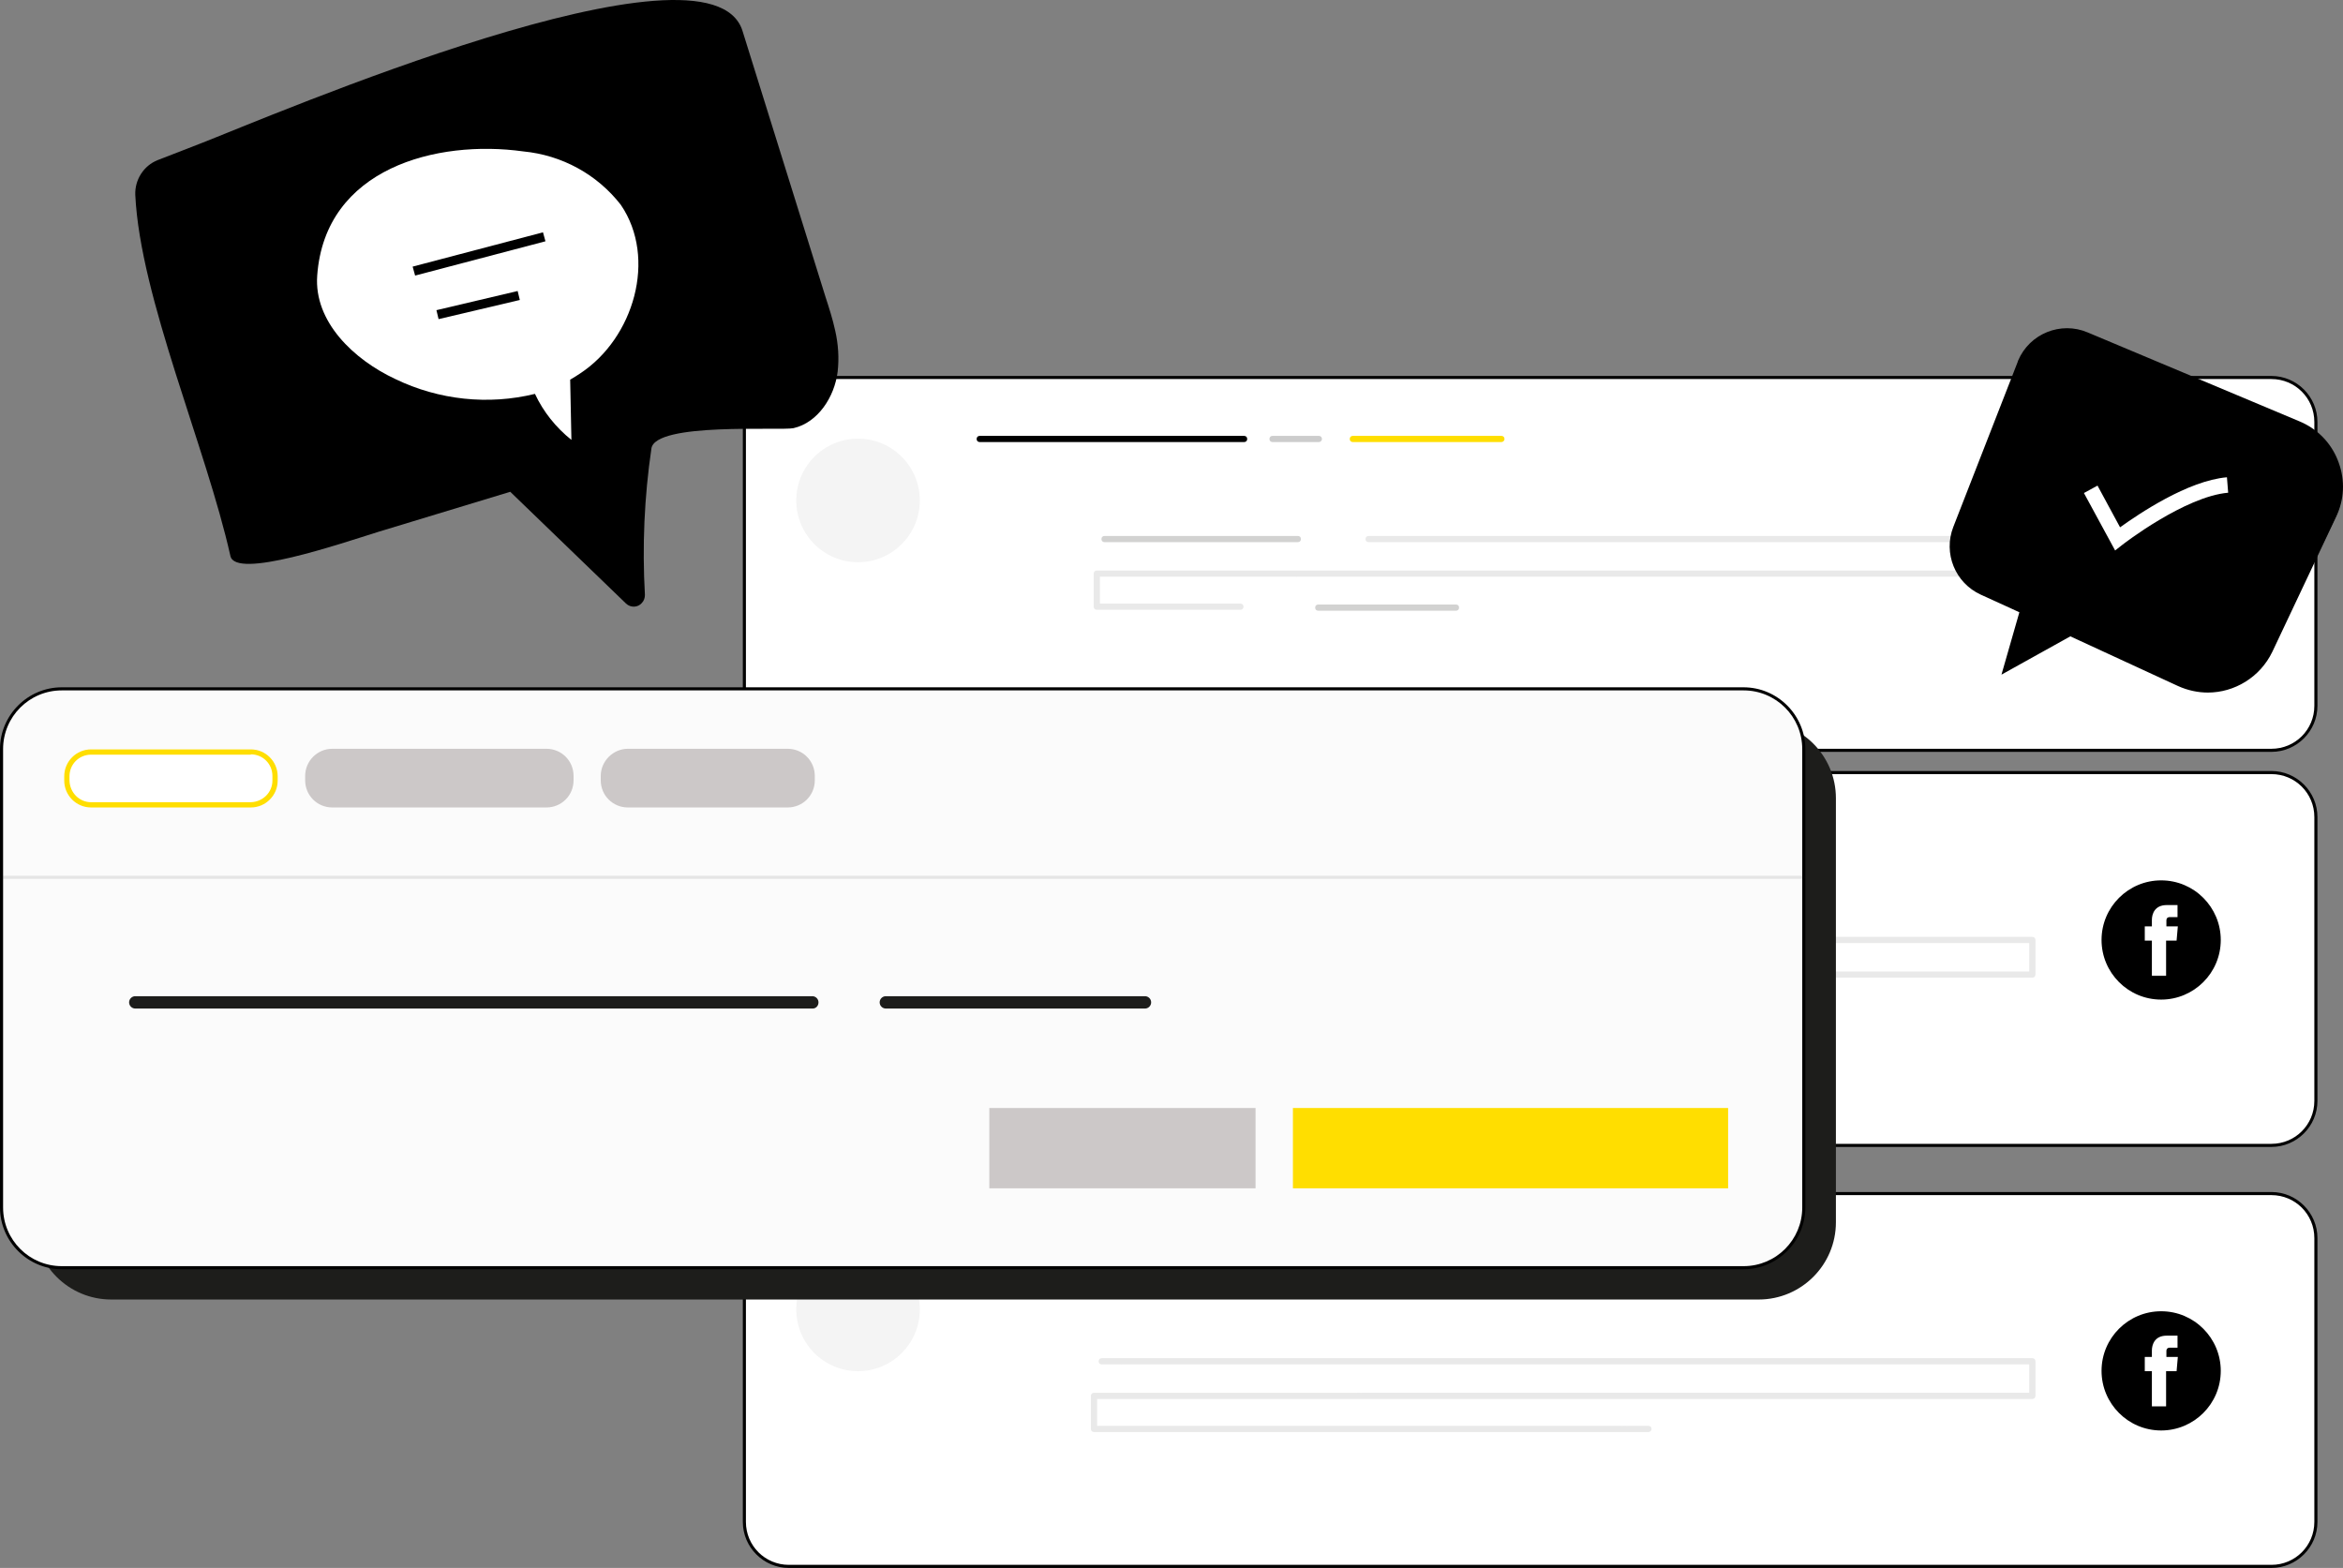
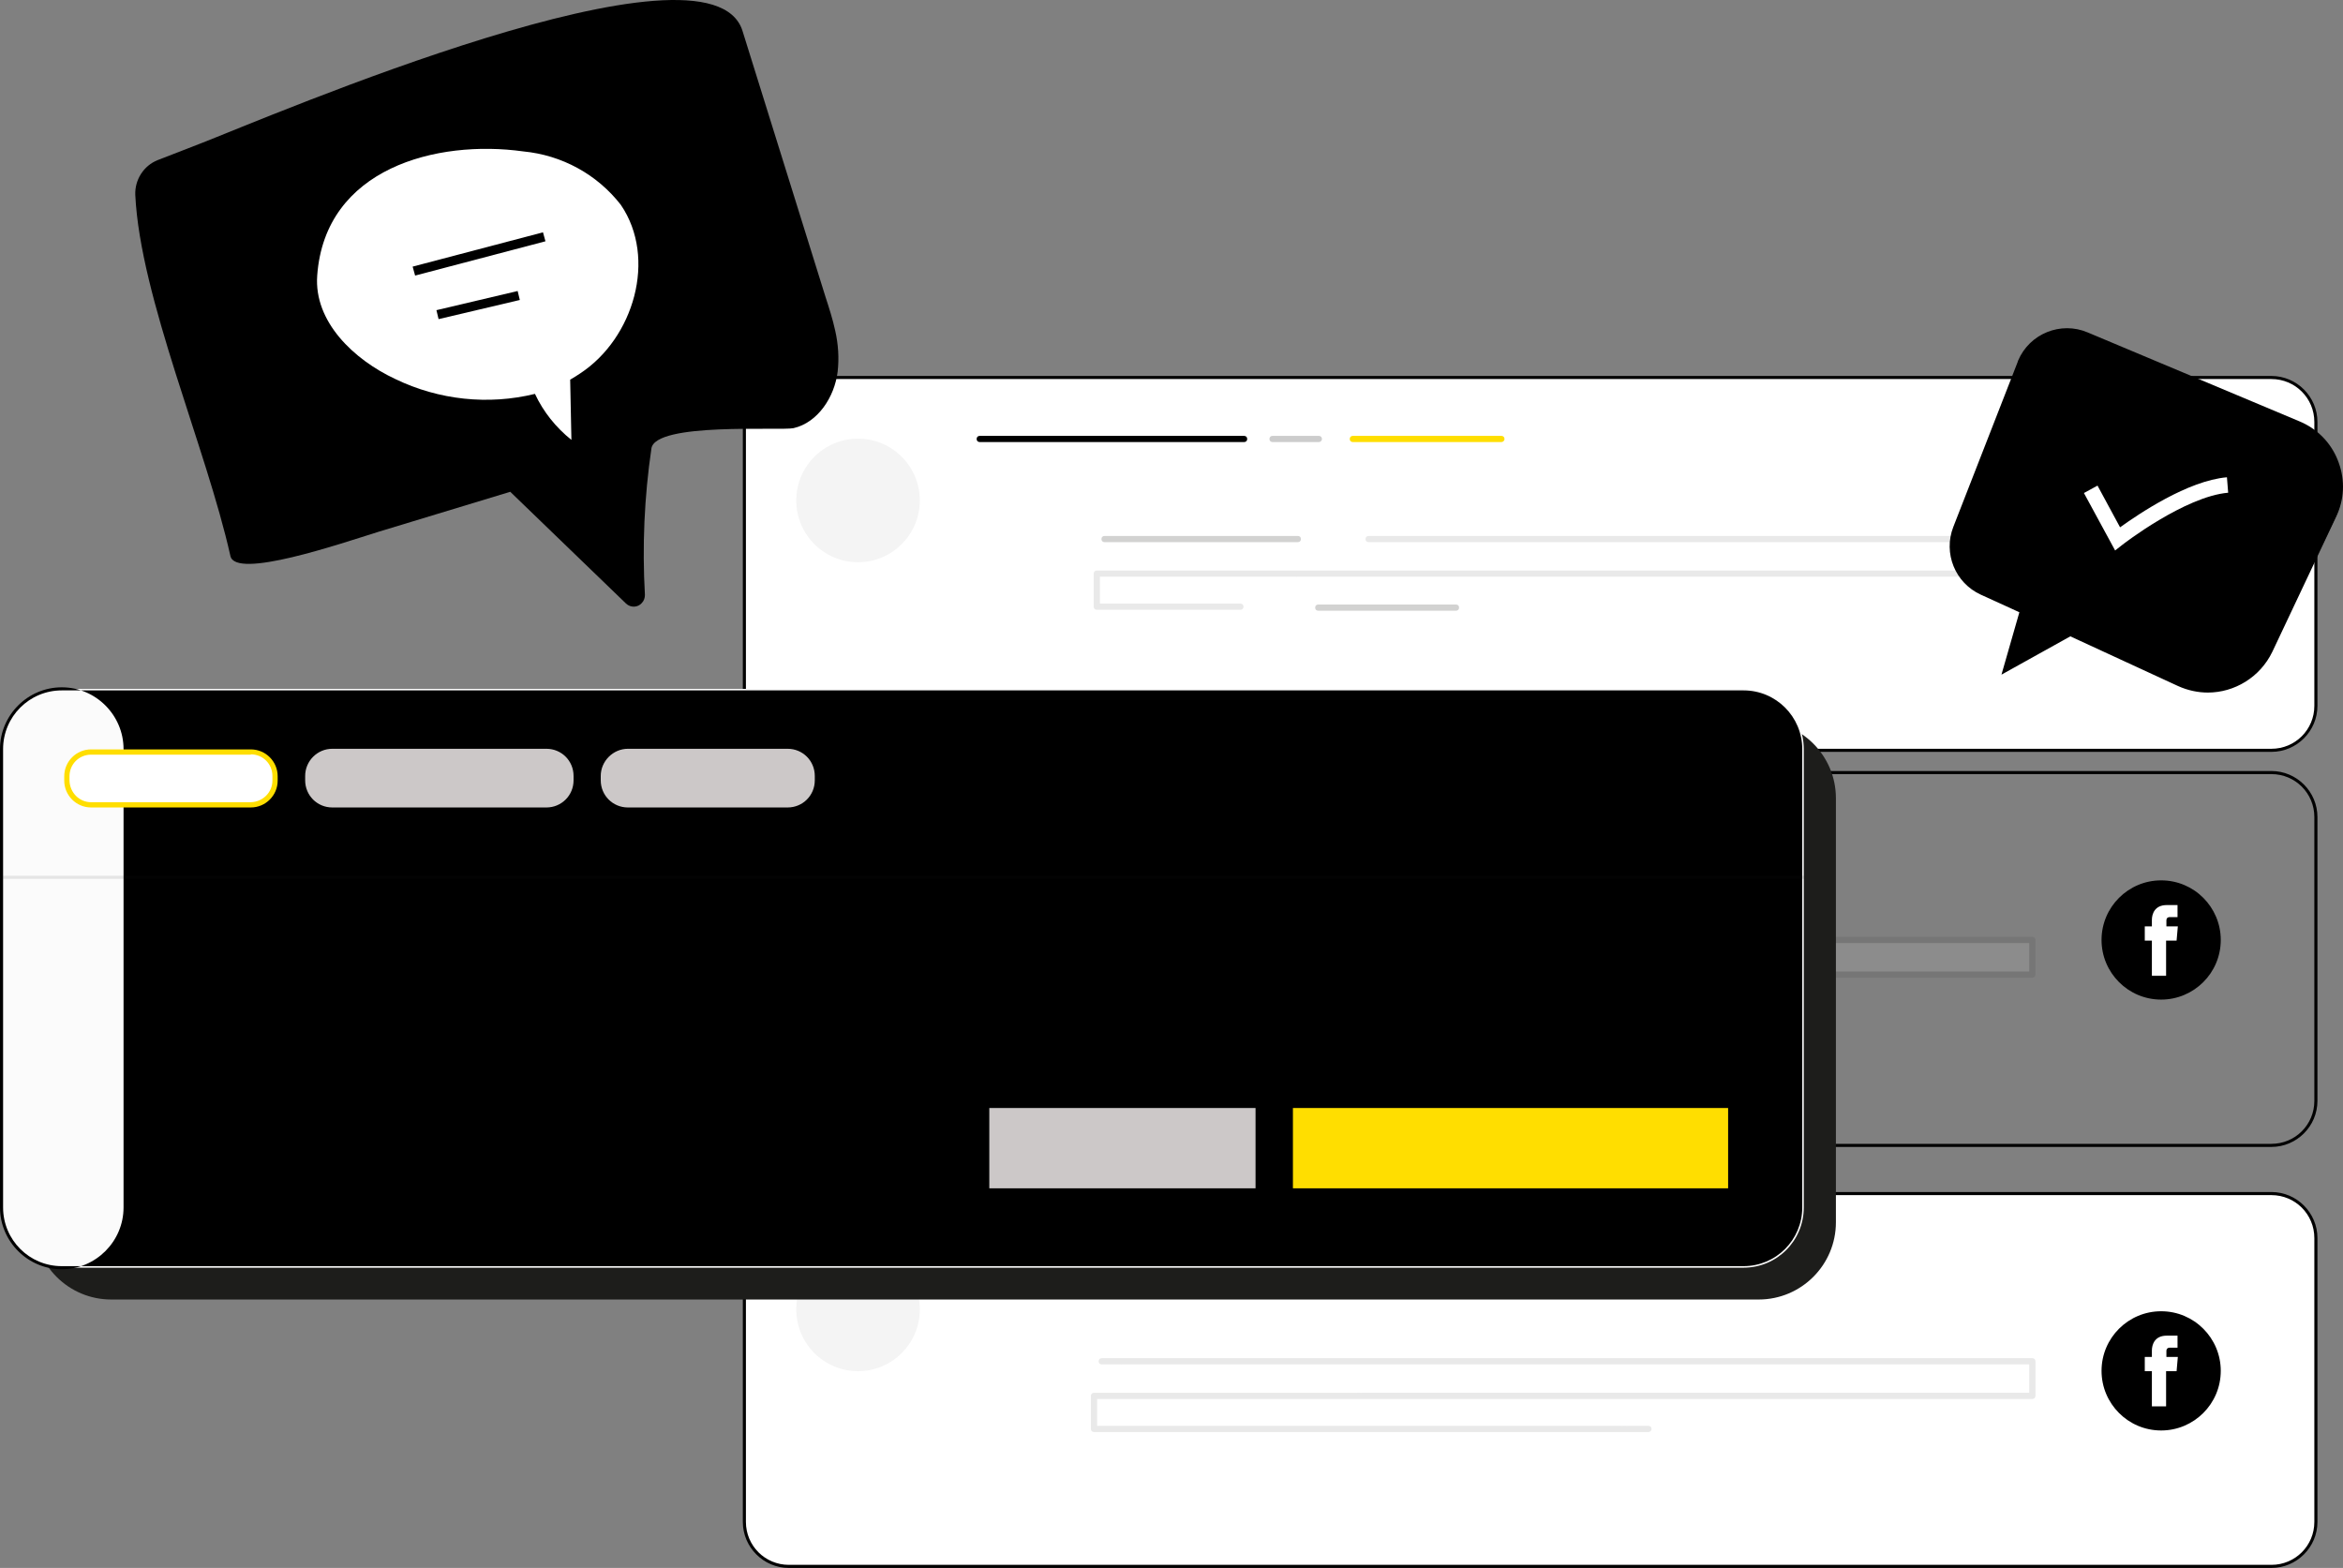
<svg xmlns="http://www.w3.org/2000/svg" style="fill:none" id="svg5240" version="1.1" viewBox="0 0 526.826 352.536" height="352.536" width="526.826">
  <rect x="0" y="0" width="526.826" height="352.536" fill="#808080" stroke="none" />
  <defs id="defs5244" />
  <path style="fill:#ffffff" id="path5128" d="m 177.374,84.878 h 333.356 c 5.556,0 10.001,4.515 10.001,10.001 v 63.824 c 0,5.556 -4.514,10.001 -10.001,10.001 h -333.356 c -5.556,0 -10.001,-4.514 -10.001,-10.001 V 94.879 c 0,-5.486 4.515,-10.001 10.001,-10.001 z" />
  <path style="fill:#000000" id="path5130" d="m 510.73,169.051 h -333.356 c -5.695,0 -10.348,-4.654 -10.348,-10.348 V 94.879 c 0,-5.695 4.653,-10.348 10.348,-10.348 h 333.356 c 5.695,0 10.348,4.653 10.348,10.348 v 63.824 c 0,5.694 -4.653,10.348 -10.348,10.348 z M 177.374,85.225 c -5.348,0 -9.654,4.306 -9.654,9.654 v 63.824 c 0,5.347 4.306,9.653 9.654,9.653 h 333.356 c 5.348,0 9.653,-4.306 9.653,-9.653 V 94.879 c 0,-5.348 -4.305,-9.654 -9.653,-9.654 z" />
-   <path style="fill:#ffffff" id="path5132" d="m 177.374,173.704 h 333.356 c 5.556,0 10.001,4.514 10.001,10 v 63.824 c 0,5.556 -4.514,10.001 -10.001,10.001 h -333.356 c -5.556,0 -10.001,-4.514 -10.001,-10.001 v -63.824 c 0,-5.556 4.515,-10 10.001,-10 z" />
  <path style="fill:#000000" id="path5134" d="m 510.73,257.876 h -333.356 c -5.695,0 -10.348,-4.653 -10.348,-10.348 v -63.824 c 0,-5.695 4.653,-10.348 10.348,-10.348 h 333.356 c 5.695,0 10.348,4.653 10.348,10.348 v 63.824 c 0,5.695 -4.653,10.348 -10.348,10.348 z m -333.356,-83.825 c -5.348,0 -9.654,4.305 -9.654,9.653 v 63.824 c 0,5.347 4.306,9.653 9.654,9.653 h 333.356 c 5.348,0 9.653,-4.306 9.653,-9.653 v -63.824 c 0,-5.348 -4.305,-9.653 -9.653,-9.653 z" />
  <path style="fill:#000000" id="path5136" d="m 238.42,191.414 h -18.057 c -0.417,0 -0.695,-0.278 -0.695,-0.695 0,-0.416 0.278,-0.694 0.695,-0.694 h 18.057 c 0.416,0 0.694,0.278 0.694,0.694 0,0.417 -0.278,0.695 -0.694,0.695 z" />
  <path style="fill:#ffde00" id="path5138" d="m 322.244,191.414 h -42.711 c -0.417,0 -0.695,-0.278 -0.695,-0.695 0,-0.416 0.278,-0.694 0.695,-0.694 h 42.711 c 0.417,0 0.694,0.278 0.694,0.694 0,0.417 -0.277,0.695 -0.694,0.695 z" />
  <g transform="translate(-36.322,-20.476)" style="opacity:0.2" id="g5142">
    <path style="fill:#000000" id="path5140" d="M 309.743,211.89 H 282.38 c -0.417,0 -0.694,-0.278 -0.694,-0.695 0,-0.416 0.277,-0.694 0.694,-0.694 h 27.363 c 0.417,0 0.695,0.278 0.695,0.694 0,0.417 -0.278,0.695 -0.695,0.695 z" />
  </g>
  <path style="fill:#000000" id="path5144" d="m 279.741,99.393 h -59.449 c -0.416,0 -0.694,-0.277 -0.694,-0.694 0,-0.417 0.278,-0.695 0.694,-0.695 h 59.449 c 0.417,0 0.694,0.278 0.694,0.695 0,0.417 -0.277,0.694 -0.694,0.694 z" />
  <path style="fill:#ffde00" id="path5146" d="m 337.592,99.393 h -33.405 c -0.417,0 -0.695,-0.277 -0.695,-0.694 0,-0.417 0.278,-0.695 0.695,-0.695 h 33.405 c 0.417,0 0.695,0.278 0.695,0.695 0,0.417 -0.348,0.694 -0.695,0.694 z" />
  <g transform="translate(-36.322,-20.476)" style="opacity:0.2" id="g5150">
    <path style="fill:#000000" id="path5148" d="m 332.87,119.869 h -10.418 c -0.416,0 -0.694,-0.277 -0.694,-0.694 0,-0.417 0.278,-0.695 0.694,-0.695 h 10.418 c 0.416,0 0.694,0.278 0.694,0.695 0,0.417 -0.347,0.694 -0.694,0.694 z" />
  </g>
  <g transform="translate(-36.322,-20.476)" style="opacity:0.1" id="g5156">
    <path style="fill:#ffffff" id="path5152" d="m 284.047,231.821 h 209.25 V 239.6 H 282.311 v 7.431 h 124.661" />
    <path style="fill:#1d1d1b" id="path5154" d="M 406.971,247.795 H 282.31 c -0.417,0 -0.695,-0.278 -0.695,-0.695 v -7.5 c 0,-0.417 0.278,-0.695 0.695,-0.695 h 210.292 v -6.389 H 284.046 c -0.417,0 -0.695,-0.278 -0.695,-0.695 0,-0.416 0.278,-0.694 0.695,-0.694 h 209.25 c 0.417,0 0.695,0.278 0.695,0.694 v 7.779 c 0,0.416 -0.278,0.694 -0.695,0.694 H 283.004 v 6.042 h 123.967 c 0.417,0 0.695,0.278 0.695,0.695 0,0.417 -0.348,0.764 -0.695,0.764 z" />
  </g>
  <path style="fill:#ffffff" id="path5158" d="m 177.374,268.364 h 333.356 c 5.556,0 10.001,4.514 10.001,10.001 v 63.823 c 0,5.556 -4.514,10.001 -10.001,10.001 h -333.356 c -5.556,0 -10.001,-4.514 -10.001,-10.001 v -63.823 c 0,-5.487 4.515,-10.001 10.001,-10.001 z" />
  <path style="fill:#000000" id="path5160" d="m 510.73,352.536 h -333.356 c -5.695,0 -10.348,-4.653 -10.348,-10.348 v -63.824 c 0,-5.695 4.653,-10.348 10.348,-10.348 h 333.356 c 5.695,0 10.348,4.653 10.348,10.348 v 63.824 c 0,5.695 -4.653,10.348 -10.348,10.348 z m -333.356,-83.825 c -5.348,0 -9.654,4.306 -9.654,9.653 v 63.824 c 0,5.348 4.306,9.653 9.654,9.653 h 333.356 c 5.348,0 9.653,-4.305 9.653,-9.653 v -63.824 c 0,-5.347 -4.305,-9.653 -9.653,-9.653 z" />
  <g transform="translate(-36.322,-20.476)" style="opacity:0.1" id="g5166">
    <path style="fill:#ffffff" id="path5162" d="m 284.049,326.55 h 209.25 v 7.778 H 282.312 v 7.431 h 124.662" />
    <path style="fill:#1d1d1b" id="path5164" d="M 406.973,342.454 H 282.312 c -0.417,0 -0.695,-0.278 -0.695,-0.695 v -7.431 c 0,-0.416 0.278,-0.694 0.695,-0.694 h 210.292 v -6.39 H 284.048 c -0.417,0 -0.695,-0.277 -0.695,-0.694 0,-0.417 0.278,-0.695 0.695,-0.695 h 209.25 c 0.417,0 0.695,0.278 0.695,0.695 v 7.778 c 0,0.417 -0.278,0.695 -0.695,0.695 H 283.006 v 6.042 h 123.967 c 0.417,0 0.695,0.278 0.695,0.694 0,0.417 -0.348,0.695 -0.695,0.695 z" />
  </g>
  <g transform="translate(-36.322,-20.476)" style="opacity:0.1" id="g5172">
    <path style="fill:#ffffff" id="path5168" d="m 344.053,141.676 h 149.246 v 7.778 H 282.938 v 7.431 h 32.293" />
    <path style="fill:#1d1d1b" id="path5170" d="m 315.231,157.58 h -32.294 c -0.417,0 -0.695,-0.278 -0.695,-0.695 v -7.431 c 0,-0.416 0.278,-0.694 0.695,-0.694 h 209.667 v -6.39 H 344.052 c -0.417,0 -0.694,-0.277 -0.694,-0.694 0,-0.417 0.277,-0.695 0.694,-0.695 h 149.246 c 0.417,0 0.695,0.278 0.695,0.695 v 7.778 c 0,0.417 -0.278,0.695 -0.695,0.695 H 283.631 v 6.042 h 31.6 c 0.416,0 0.694,0.278 0.694,0.694 0,0.417 -0.347,0.695 -0.694,0.695 z" />
  </g>
  <g transform="translate(-36.322,-20.476)" style="opacity:0.2" id="g5178">
    <path style="fill:#ffffff" id="path5174" d="m 284.674,141.676 h 43.475 z m 48.128,15.418 h 30.975 z" />
    <path style="fill:#1d1d1b" id="path5176" d="m 363.706,157.788 h -30.974 c -0.417,0 -0.695,-0.278 -0.695,-0.694 0,-0.417 0.278,-0.695 0.695,-0.695 h 30.974 c 0.417,0 0.695,0.278 0.695,0.695 0,0.416 -0.278,0.694 -0.695,0.694 z M 328.148,142.37 h -43.475 c -0.417,0 -0.694,-0.277 -0.694,-0.694 0,-0.417 0.277,-0.695 0.694,-0.695 h 43.475 c 0.417,0 0.695,0.278 0.695,0.695 0,0.417 -0.278,0.694 -0.695,0.694 z" />
  </g>
  <path style="fill:#f4f4f4" id="path5180" d="m 192.931,126.409 c 7.671,0 13.89,-6.219 13.89,-13.89 0,-7.671 -6.219,-13.89 -13.89,-13.89 -7.671,0 -13.89,6.219 -13.89,13.89 0,7.671 6.219,13.89 13.89,13.89 z" />
  <path style="fill:#f4f4f4" id="path5182" d="m 192.931,308.297 c 7.671,0 13.89,-6.219 13.89,-13.89 0,-7.671 -6.219,-13.89 -13.89,-13.89 -7.671,0 -13.89,6.219 -13.89,13.89 0,7.671 6.219,13.89 13.89,13.89 z" />
  <path style="fill:#000000" id="path5184" d="m 238.42,289.615 h -18.057 c -0.417,0 -0.695,-0.278 -0.695,-0.694 0,-0.417 0.278,-0.695 0.695,-0.695 h 18.057 c 0.416,0 0.694,0.278 0.694,0.695 0,0.416 -0.278,0.694 -0.694,0.694 z" />
  <path style="fill:#ffde00" id="path5186" d="m 322.244,289.615 h -42.711 c -0.417,0 -0.695,-0.278 -0.695,-0.694 0,-0.417 0.278,-0.695 0.695,-0.695 h 42.711 c 0.417,0 0.694,0.278 0.694,0.695 0,0.416 -0.277,0.694 -0.694,0.694 z" />
  <g transform="translate(-36.322,-20.476)" style="opacity:0.2" id="g5190">
    <path style="fill:#000000" id="path5188" d="M 309.743,310.091 H 282.38 c -0.417,0 -0.694,-0.278 -0.694,-0.694 0,-0.417 0.277,-0.695 0.694,-0.695 h 27.363 c 0.417,0 0.695,0.278 0.695,0.695 0,0.416 -0.278,0.694 -0.695,0.694 z" />
  </g>
  <path style="fill:#000000" id="path5192" d="m 187.791,74.323 c -0.555,-2.57 -1.389,-5.139 -2.222,-7.709 L 166.956,6.957 C 159.664,-16.448 60.768,26.194 44.795,32.375 l -9.306,3.611 c -3.195,1.25 -5.209,4.445 -5.07,7.848 1.111,23.127 15.973,56.879 21.39,81.186 1.181,5.278 24.515,-2.708 33.406,-5.486 l 29.516,-8.959 26.043,25.14 c 1.042,0.972 2.639,0.903 3.542,-0.139 0.486,-0.486 0.694,-1.18 0.694,-1.805 -0.625,-10.973 -0.139,-22.016 1.459,-32.919 0.833,-5.973 29.03,-3.959 31.946,-4.584 5.487,-1.25 9.237,-7.014 9.932,-12.709 0.347,-3.056 0.139,-6.181 -0.556,-9.237 z" />
  <path style="fill:#ffffff" id="path5194" d="m 139.594,46.057 c -5.348,-6.875 -13.265,-11.181 -21.946,-12.015 -19.446,-2.708 -44.587,3.75 -46.323,27.919 -0.764,10.348 8.195,18.89 17.571,23.266 9.792,4.722 20.904,5.903 31.391,3.333 1.875,4.028 4.722,7.57 8.195,10.348 l -0.278,-13.542 c 0.764,-0.417 1.459,-0.903 2.222,-1.389 12.085,-7.918 17.363,-25.905 9.168,-37.92 z" />
  <path style="fill:#000000" id="path5196" d="m 98.617,71.753 -0.486,-2.014 18.265,-4.306 0.486,2.014 z m -5.278,-9.792 -0.556,-2.014 29.308,-7.709 0.556,2.014 z" />
  <path style="fill:#1d1d1b" id="path5198" d="m 25.001,162.106 h 370.442 c 9.584,0 17.363,7.778 17.363,17.362 v 95.354 c 0,9.584 -7.779,17.362 -17.363,17.362 H 25.001 c -9.584,0 -17.362,-7.778 -17.362,-17.362 v -95.284 c 0,-9.584 7.778,-17.432 17.362,-17.432 z" />
  <path style="fill:#fbfbfb" id="path5200" d="m 13.89,154.883 h 378.151 c 7.5,0 13.542,6.042 13.542,13.543 v 103.063 c 0,7.5 -6.042,13.542 -13.542,13.542 H 13.89 c -7.5,0 -13.543,-6.042 -13.543,-13.542 v -103.063 c 0,-7.501 6.042,-13.543 13.543,-13.543 z" />
-   <path style="fill:#000000" id="path5202" d="M 392.041,285.378 H 13.89 c -7.639,0 -13.89,-6.25 -13.89,-13.89 v -103.062 c 0,-7.64 6.25,-13.89 13.89,-13.89 h 378.151 c 7.64,0 13.89,6.25 13.89,13.89 v 103.062 c 0,7.64 -6.25,13.89 -13.89,13.89 z M 13.89,155.23 c -7.292,0 -13.195,5.903 -13.195,13.196 v 103.062 c 0,7.292 5.903,13.196 13.195,13.196 h 378.151 c 7.292,0 13.196,-5.904 13.196,-13.196 v -103.062 c 0,-7.293 -5.904,-13.196 -13.196,-13.196 z" />
+   <path style="fill:#000000" id="path5202" d="M 392.041,285.378 H 13.89 c -7.639,0 -13.89,-6.25 -13.89,-13.89 v -103.062 c 0,-7.64 6.25,-13.89 13.89,-13.89 c 7.64,0 13.89,6.25 13.89,13.89 v 103.062 c 0,7.64 -6.25,13.89 -13.89,13.89 z M 13.89,155.23 c -7.292,0 -13.195,5.903 -13.195,13.196 v 103.062 c 0,7.292 5.903,13.196 13.195,13.196 h 378.151 c 7.292,0 13.196,-5.904 13.196,-13.196 v -103.062 c 0,-7.293 -5.904,-13.196 -13.196,-13.196 z" />
  <path style="fill:#ccc8c8" id="path5204" d="m 141.19,168.356 h 35.905 c 3.403,0 6.112,2.709 6.112,6.112 v 0.972 c 0,3.403 -2.709,6.111 -6.112,6.111 h -35.905 c -3.403,0 -6.112,-2.708 -6.112,-6.111 v -0.972 c 0,-3.334 2.778,-6.112 6.112,-6.112 z" />
  <path style="fill:#ccc8c8" id="path5206" d="m 74.727,168.356 h 48.128 c 3.403,0 6.112,2.709 6.112,6.112 v 0.972 c 0,3.403 -2.709,6.111 -6.112,6.111 h -48.128 c -3.403,0 -6.111,-2.708 -6.111,-6.111 v -0.972 c 0,-3.334 2.708,-6.112 6.111,-6.112 z" />
  <path style="fill:#ffffff" id="path5208" d="m 20.488,168.981 h 35.905 c 3.056,0 5.487,2.5 5.487,5.487 v 0.972 c 0,3.056 -2.5,5.486 -5.487,5.486 H 20.488 c -3.056,0 -5.487,-2.5 -5.487,-5.486 v -0.972 c -0.07,-2.987 2.431,-5.487 5.487,-5.487 z" />
  <path style="fill:#ffde00" id="path5210" d="m 56.393,169.606 c 2.708,0 4.862,2.153 4.862,4.861 v 1.042 c 0,2.639 -2.153,4.792 -4.862,4.862 H 20.487 c -2.639,0 -4.792,-2.153 -4.862,-4.862 v -0.972 c 0,-2.709 2.153,-4.862 4.862,-4.862 h 35.905 z m 0,-1.111 H 20.487 c -3.334,0 -6.042,2.708 -6.042,6.042 v 0.972 c 0,3.334 2.708,6.042 6.042,6.042 h 35.905 c 3.334,0 6.042,-2.708 6.042,-6.042 v -0.972 c 0,-3.334 -2.708,-6.042 -6.042,-6.042 z" />
-   <path style="fill:#1d1d1b" id="path5212" d="m 257.448,226.763 h -58.268 c -0.764,0 -1.389,-0.625 -1.389,-1.389 0,-0.764 0.625,-1.389 1.389,-1.389 h 58.268 c 0.764,0 1.389,0.625 1.389,1.389 0,0.764 -0.625,1.389 -1.389,1.389 z m -74.727,0 H 30.418 c -0.764,0 -1.389,-0.625 -1.389,-1.389 0,-0.764 0.625,-1.389 1.389,-1.389 h 152.232 c 0.764,0 1.389,0.625 1.389,1.389 0,0.764 -0.555,1.389 -1.319,1.389 z" />
  <path style="fill:#ccc8c8" id="path5214" d="m 222.446,249.126 h 59.865 v 18.056 h -59.865 z" />
  <path style="fill:#ffde00" id="path5216" d="m 290.715,249.126 h 97.854 v 18.056 h -97.854 z" />
  <g transform="translate(-36.322,-20.476)" style="opacity:0.1" id="g5220">
    <path style="fill:#1d1d1b" id="path5218" d="M 441.906,218.07 H 36.669 c -0.208,0 -0.347,-0.138 -0.347,-0.347 0,-0.208 0.139,-0.347 0.347,-0.347 H 441.906 c 0.208,0 0.347,0.139 0.347,0.347 0,0.209 -0.139,0.347 -0.347,0.347 z" />
  </g>
  <path style="fill:#000000" id="path5222" d="m 499.341,211.346 c 0,-7.362 -5.973,-13.404 -13.404,-13.404 -7.361,0 -13.404,5.973 -13.404,13.404 0,7.361 5.973,13.403 13.404,13.403 7.362,0 13.404,-5.972 13.404,-13.403 z" />
  <path style="fill:#ffffff" id="path5224" d="m 487.118,208.22 v -1.25 c 0,-0.625 0.416,-0.764 0.694,-0.764 0.278,0 1.806,0 1.806,0 v -2.708 h -2.431 c -2.709,0 -3.334,2.014 -3.334,3.333 v 1.459 h -1.597 v 3.194 h 1.597 c 0,3.612 0,7.918 0,7.918 h 3.195 c 0,0 0,-4.376 0,-7.918 h 2.361 l 0.278,-3.194 h -2.569 z" />
  <path style="fill:#000000" id="path5226" d="m 499.341,308.227 c 0,-7.361 -5.973,-13.403 -13.404,-13.403 -7.361,0 -13.404,5.972 -13.404,13.403 0,7.362 5.973,13.404 13.404,13.404 7.362,0 13.404,-5.972 13.404,-13.404 z" />
  <path style="fill:#ffffff" id="path5228" d="m 487.118,305.033 v -1.25 c 0,-0.625 0.416,-0.764 0.694,-0.764 0.278,0 1.806,0 1.806,0 v -2.709 h -2.431 c -2.709,0 -3.334,2.014 -3.334,3.334 v 1.458 h -1.597 v 3.195 h 1.597 c 0,3.611 0,7.917 0,7.917 h 3.195 c 0,0 0,-4.375 0,-7.917 h 2.361 l 0.278,-3.195 h -2.569 z" />
  <path style="fill:#000000" id="path5230" d="m 499.341,123.284 c 0,-7.361 -5.973,-13.404 -13.404,-13.404 -7.361,0 -13.404,5.973 -13.404,13.404 0,7.362 5.973,13.404 13.404,13.404 7.362,0 13.404,-6.042 13.404,-13.404 z" />
  <path style="fill:#ffffff" id="path5232" d="m 487.118,120.089 v -1.25 c 0,-0.625 0.416,-0.764 0.694,-0.764 0.278,0 1.806,0 1.806,0 v -2.708 h -2.431 c -2.709,0 -3.334,2.014 -3.334,3.333 v 1.459 h -1.597 v 3.194 h 1.597 c 0,3.612 0,7.918 0,7.918 h 3.195 c 0,0 0,-4.376 0,-7.918 h 2.361 l 0.278,-3.194 h -2.569 z" />
  <path style="fill:#000000" id="path5234" d="m 516.911,95.157 -47.643,-20.002 c -5.903,-2.5 -12.639,0.208 -15.139,6.112 -0.07,0.139 -0.139,0.278 -0.139,0.347 l -14.446,37.016 c -2.292,5.765 0.347,12.224 5.973,14.793 l 8.959,4.098 -3.82,13.473 14.932,-8.265 24.446,11.251 c 7.778,3.611 17.084,0.208 20.696,-7.5 l 14.376,-30.141 c 3.68,-7.779 0.347,-17.085 -7.431,-20.766 -0.348,-0.208 -0.556,-0.347 -0.764,-0.416 z" />
  <path style="fill:#000000" id="path5236" d="m 496.422,155.717 c -2.222,0 -4.514,-0.487 -6.667,-1.459 l -24.238,-11.181 -15.487,8.612 4.028,-14.029 -8.681,-3.959 c -5.764,-2.639 -8.473,-9.306 -6.181,-15.209 l 14.445,-37.017 c 0.07,-0.139 0.07,-0.277 0.139,-0.416 2.57,-6.042 9.584,-8.89 15.626,-6.32 l 47.643,20.001 c 0.208,0.07 0.416,0.209 0.625,0.278 3.889,1.806 6.806,5.07 8.195,9.028 1.458,4.028 1.25,8.334 -0.625,12.223 l -14.307,30.28 c -2.778,5.765 -8.542,9.168 -14.515,9.168 z m -30.974,-13.404 24.585,11.32 c 7.57,3.542 16.668,0.208 20.279,-7.361 l 14.376,-30.141 c 1.736,-3.681 1.945,-7.848 0.556,-11.668 -1.389,-3.82 -4.167,-6.945 -7.848,-8.681 -0.209,-0.07 -0.417,-0.208 -0.625,-0.278 l -47.642,-20.001 c -5.695,-2.431 -12.293,0.208 -14.724,5.903 -0.069,0.139 -0.069,0.278 -0.138,0.347 l -14.446,37.017 c -2.222,5.556 0.347,11.875 5.764,14.376 l 9.237,4.236 -3.681,12.987 z" />
  <path style="fill:#ffffff" id="path5238" d="m 475.589,123.77 -7.015,-12.918 3.056,-1.667 5.07,9.376 c 4.167,-2.986 15.209,-10.487 24.029,-11.251 l 0.278,3.473 c -9.723,0.833 -23.682,11.598 -23.821,11.737 z" />
</svg>